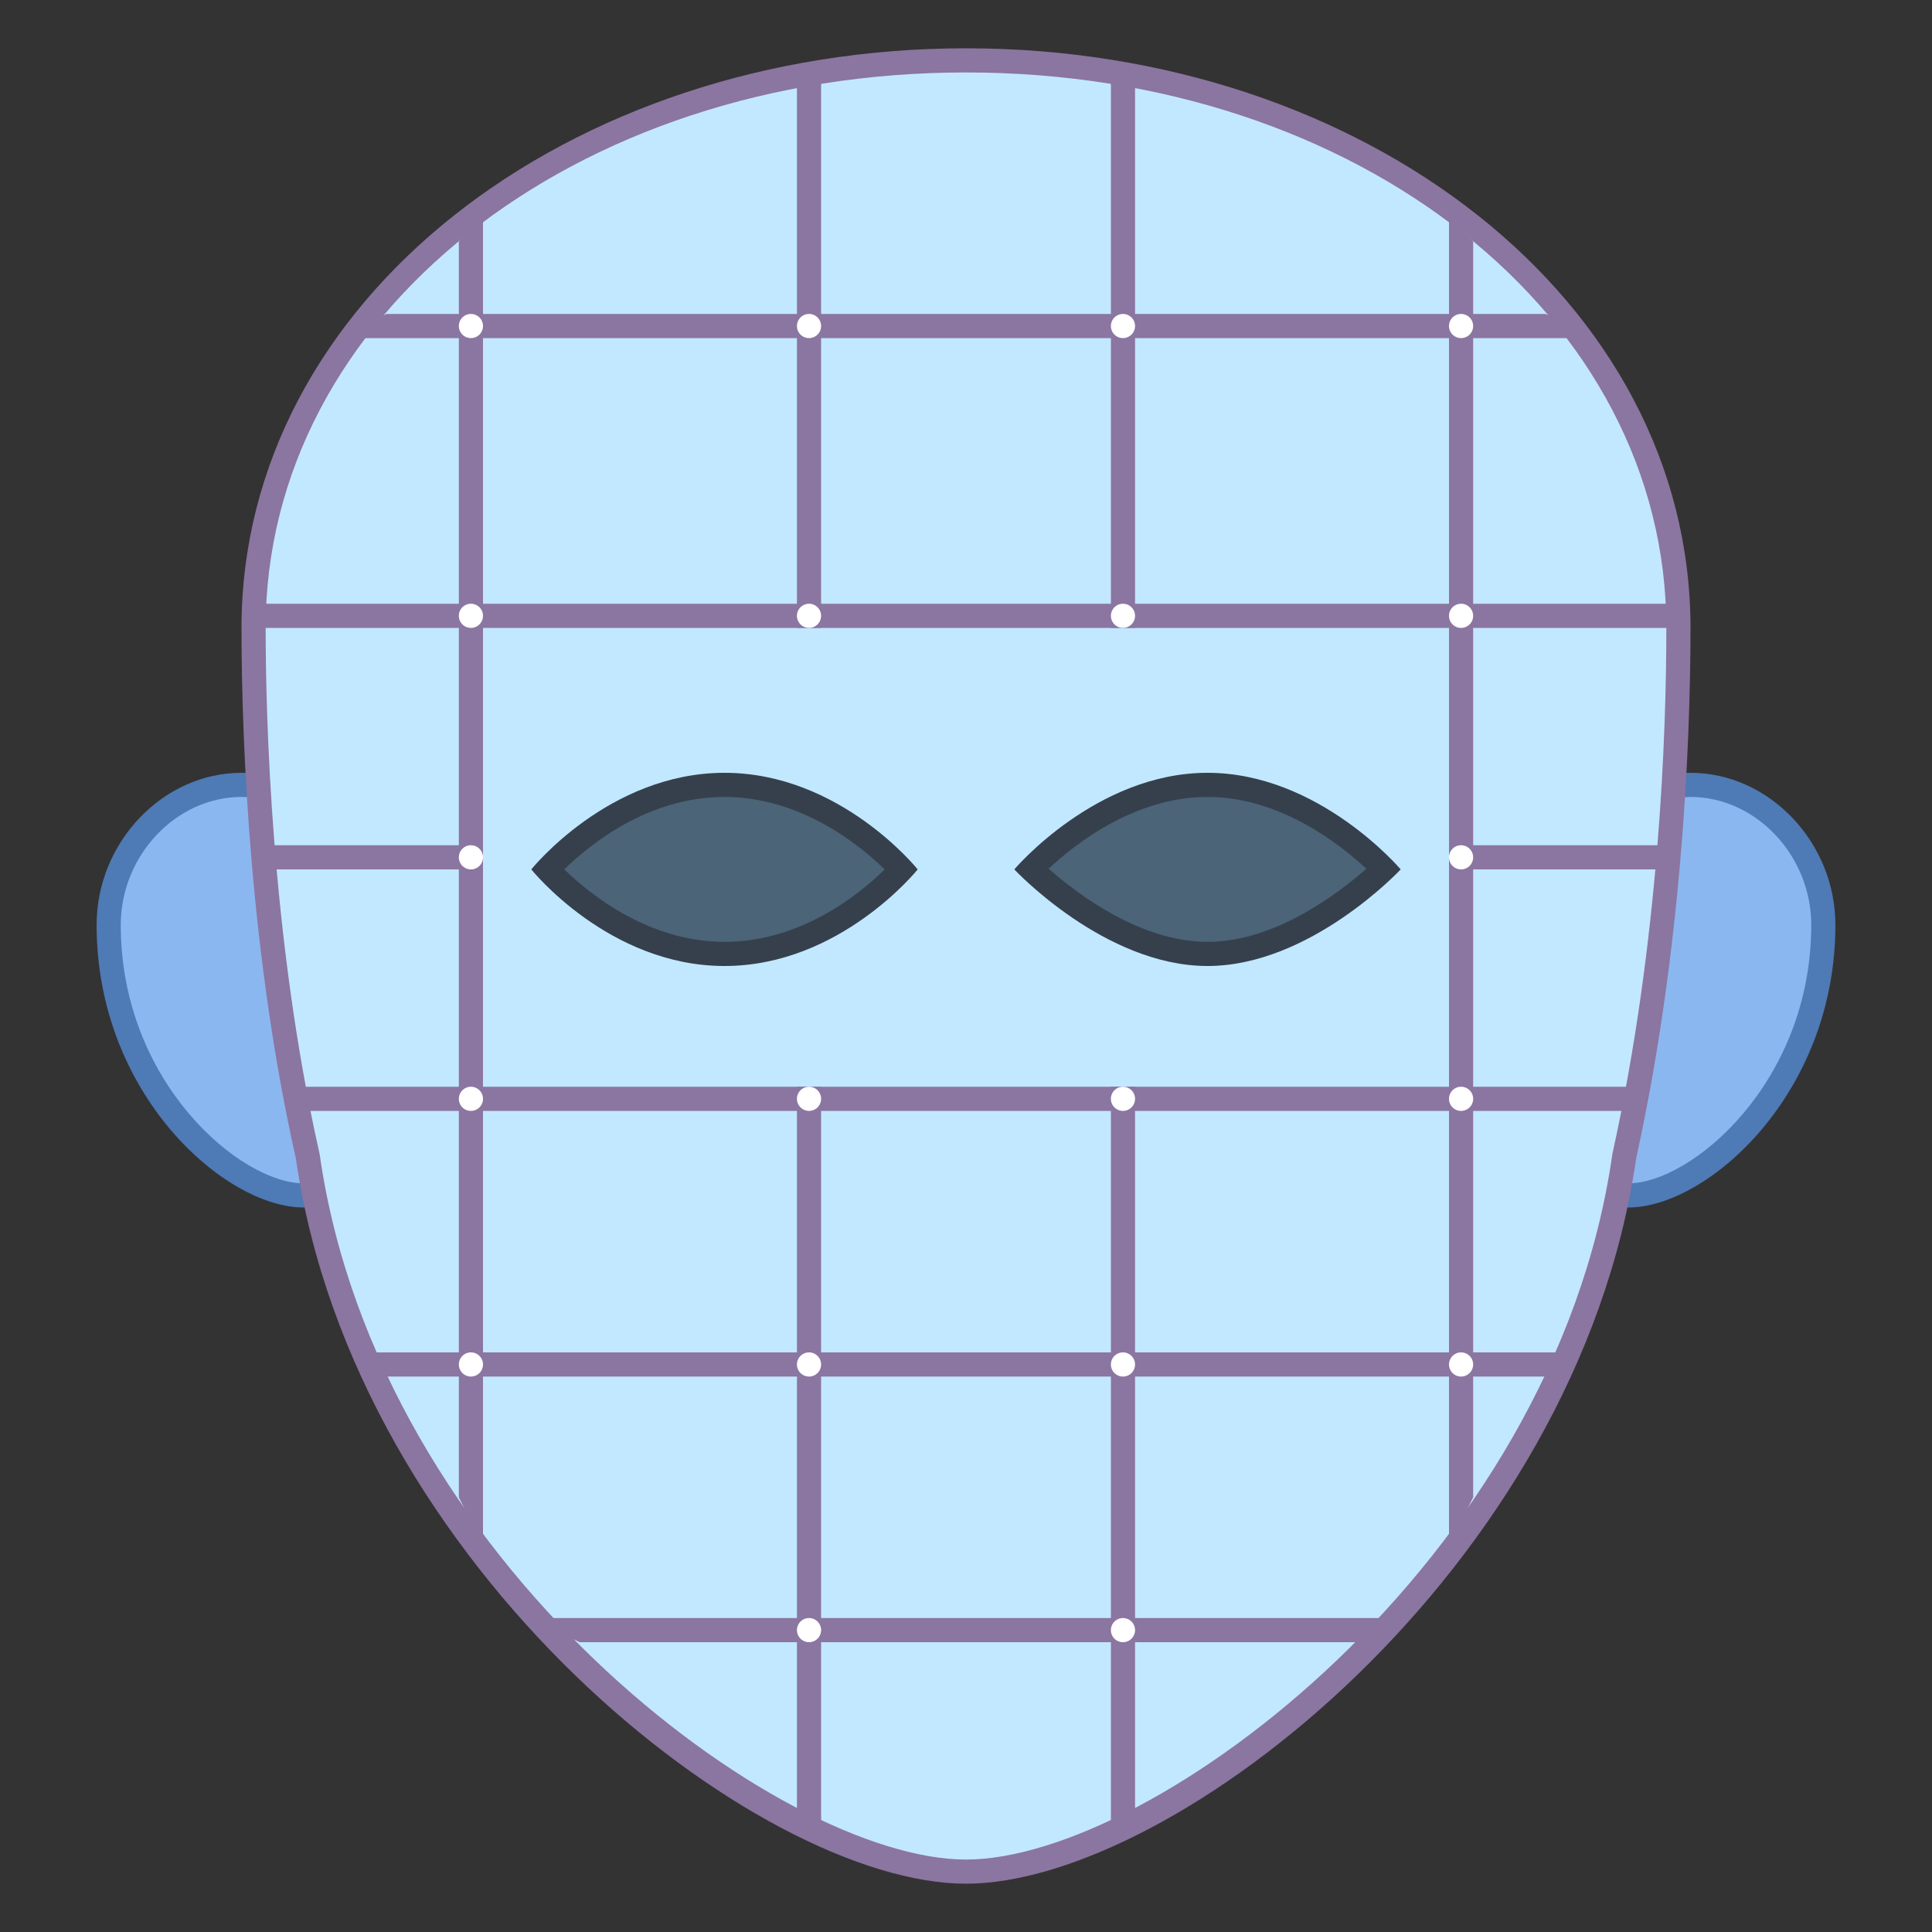
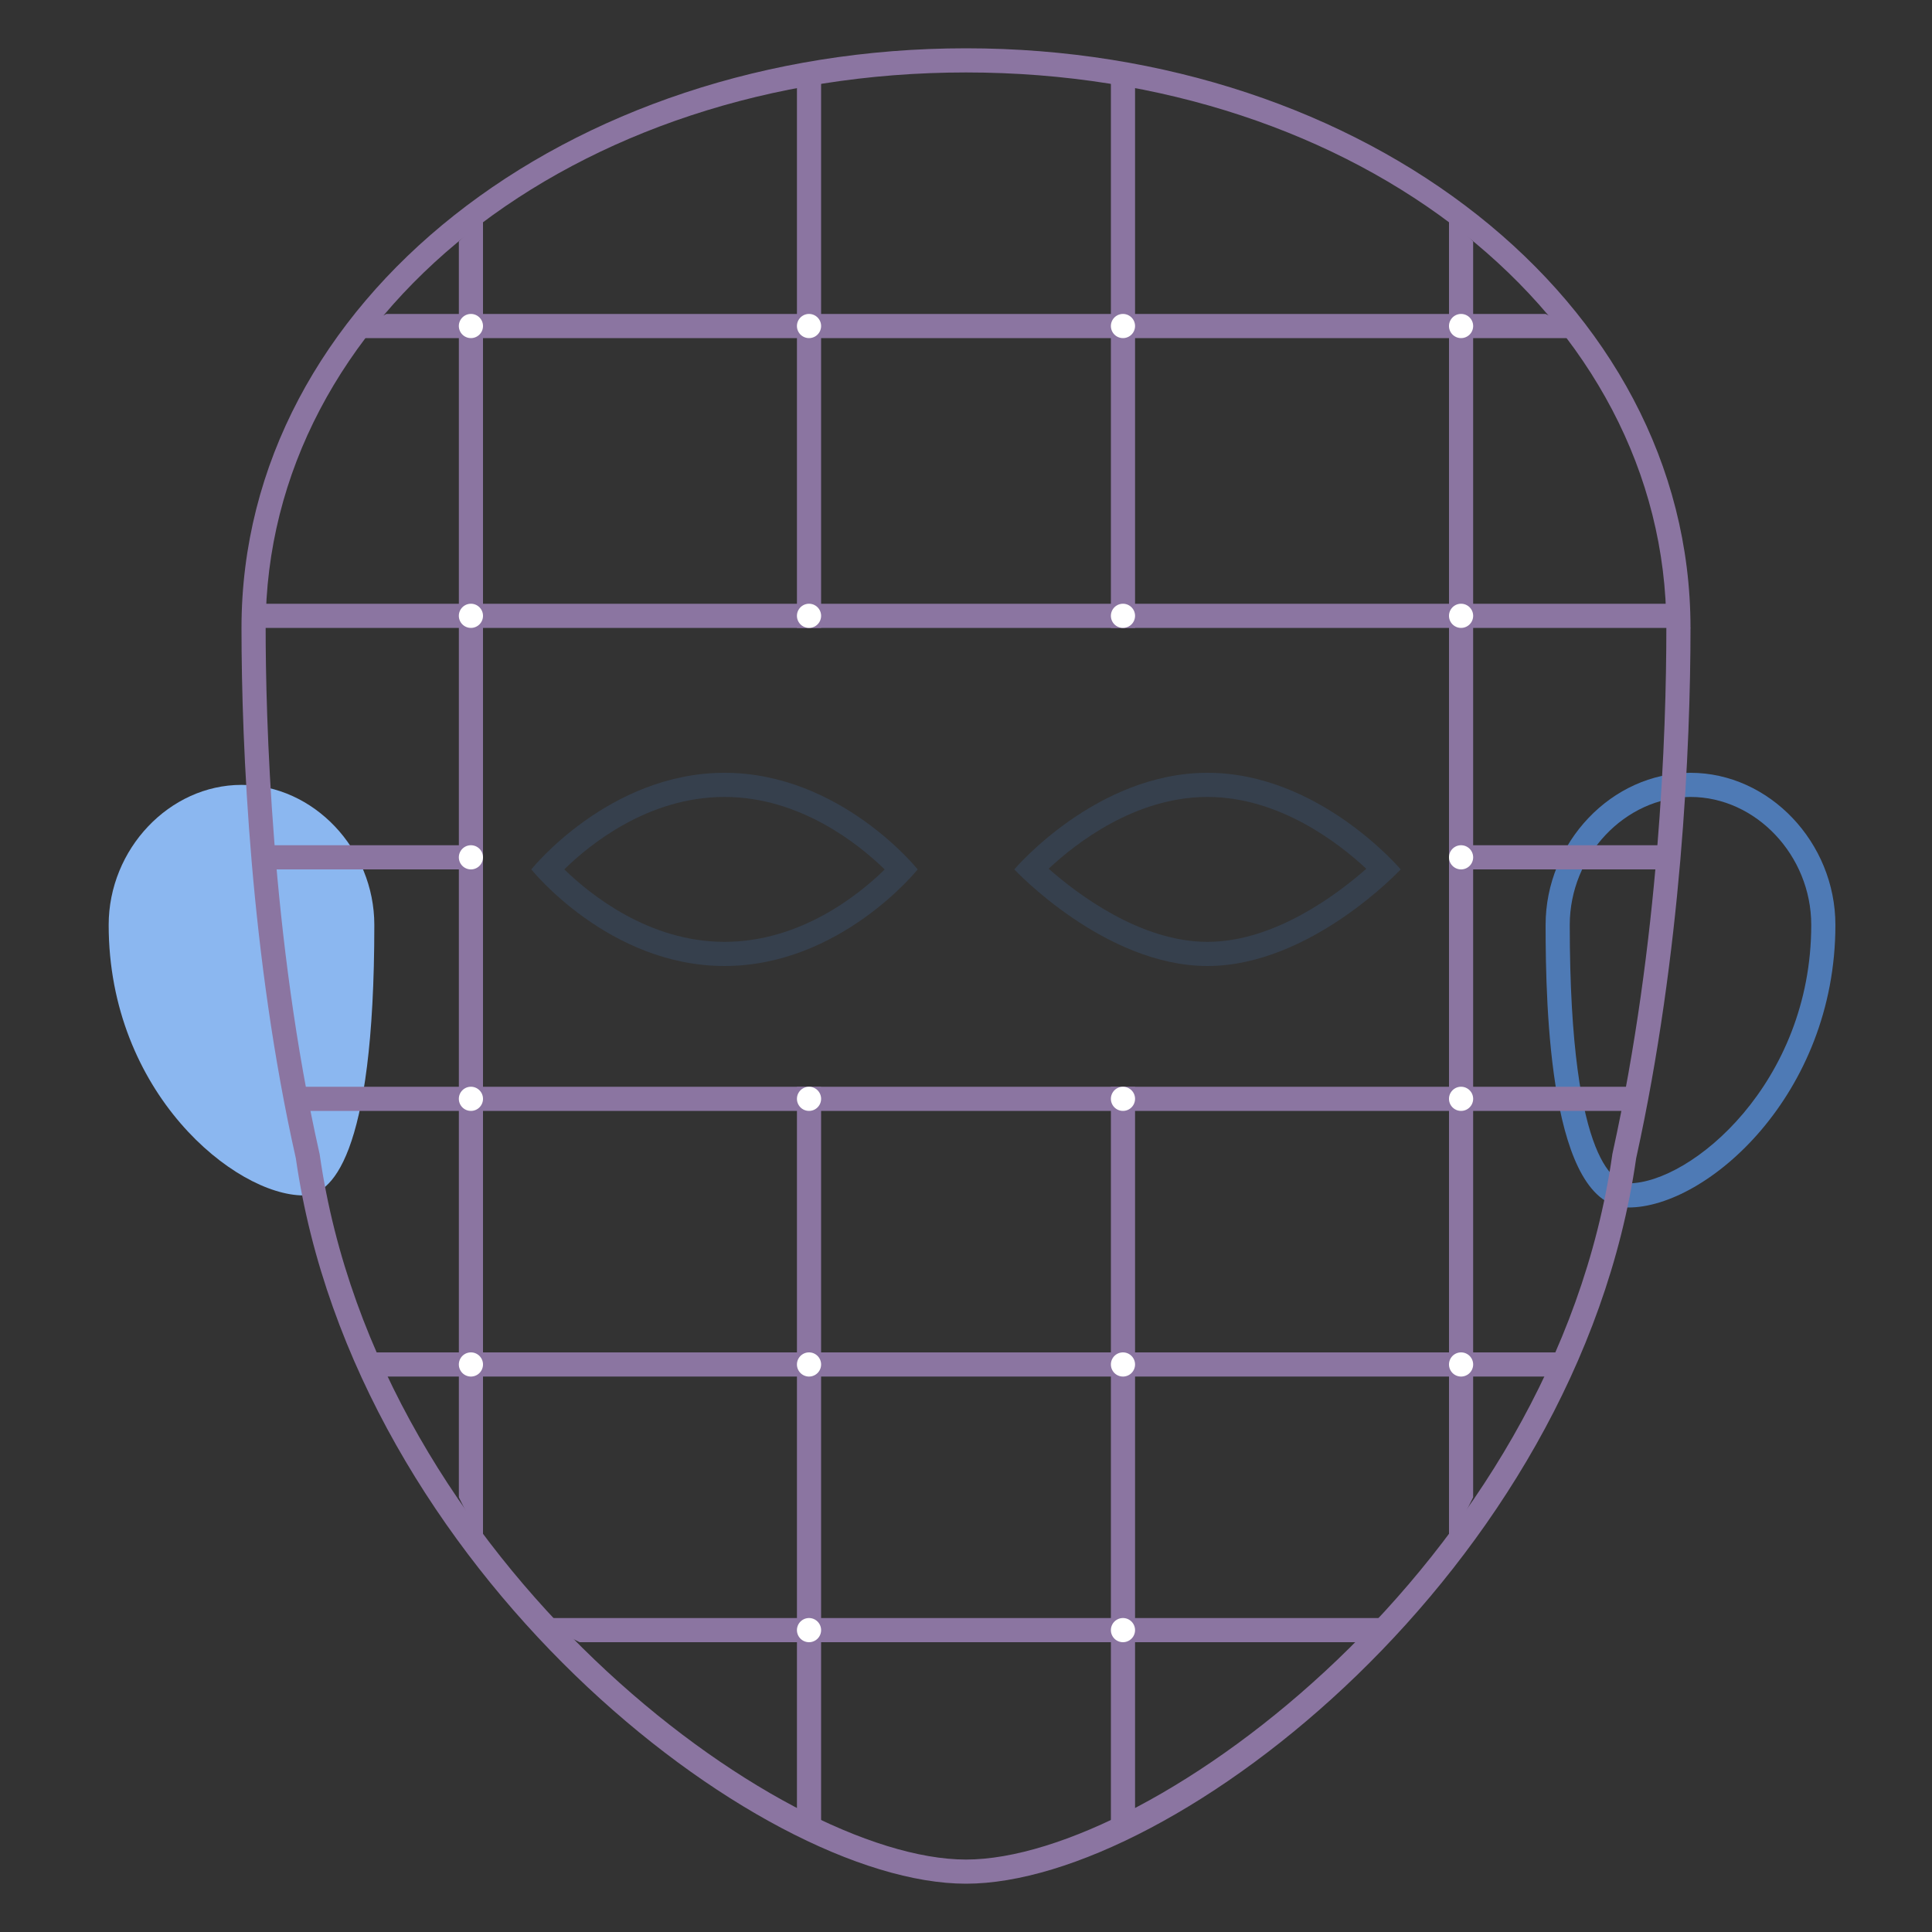
<svg xmlns="http://www.w3.org/2000/svg" viewBox="0 0 80 80" width="80px" height="80px">
  <rect x="0" y="0" width="80" height="80" fill="#333333" stroke="none" />
  <path fill="#8bb7f0" d="M12.571,49.5C9.726,49.5,4.5,45.248,4.5,38.3c0-3.144,2.519-5.8,5.5-5.8s5.5,2.656,5.5,5.8 C15.5,48.045,13.665,49.5,12.571,49.5z" />
-   <path fill="#4e7ab5" d="M10,33c2.71,0,5,2.427,5,5.3C15,48.484,12.977,49,12.571,49C9.972,49,5,44.833,5,38.3 C5,35.427,7.29,33,10,33 M10,32c-3.257,0-6,2.88-6,6.3C4,45.32,9.314,50,12.571,50S16,41.72,16,38.3S13.257,32,10,32L10,32z" />
-   <path fill="#8bb7f0" d="M67.429,49.5c-1.094,0-2.929-1.455-2.929-11.2c0-3.144,2.519-5.8,5.5-5.8s5.5,2.656,5.5,5.8 C75.5,45.248,70.274,49.5,67.429,49.5z" />
  <path fill="#4e7ab5" d="M70,33c2.71,0,5,2.427,5,5.3c0,6.533-4.972,10.7-7.571,10.7C67.023,49,65,48.484,65,38.3 C65,35.427,67.29,33,70,33 M70,32c-3.257,0-6,2.88-6,6.3S64.171,50,67.429,50S76,45.32,76,38.3C76,34.88,73.257,32,70,32L70,32z" />
-   <path fill="#c2e8ff" d="M40,77.5c-7.878,0-24.804-12.504-27.255-29.609C10.718,38.886,10.5,29.583,10.5,26 C10.5,12.822,23.458,2.5,40,2.5S69.5,12.822,69.5,26c0,4.37-0.291,13.021-2.238,21.854C64.804,64.996,47.878,77.5,40,77.5z" />
  <path fill="#8b75a1" d="M40,3c16.262,0,29,10.103,29,23c0,4.35-0.289,12.959-2.227,21.747l-0.008,0.036L66.76,47.82 C64.344,64.678,47.729,77,40,77S15.656,64.678,13.24,47.82l-0.006-0.039l-0.009-0.039C11.217,38.825,11,29.567,11,26 C11,13.103,23.738,3,40,3 M40,2C23.5,2,10,12.429,10,26c0,4.886,0.375,13.638,2.25,21.962C14.688,64.971,31.375,78,40,78 s25.313-13.029,27.75-30.038C69.625,39.457,70,30.886,70,26C70,12.429,56.5,2,40,2L40,2z" />
-   <path fill="#4b6477" d="M50,39.5c-3.293,0-6.321-2.586-7.304-3.515C43.614,35.052,46.446,32.5,50,32.5 s6.386,2.552,7.304,3.485C56.321,36.914,53.293,39.5,50,39.5z" />
  <path fill="#36404d" d="M50,33c2.981,0,5.447,1.921,6.575,2.974C55.374,37.033,52.77,39,50,39 c-2.771,0-5.377-1.97-6.577-3.028C44.546,34.919,47.003,33,50,33 M50,32c-4.622,0-8,4-8,4s3.733,4,8,4s8-4,8-4S54.622,32,50,32 L50,32z" />
-   <path fill="#4b6477" d="M30,39.5c-3.721,0-6.477-2.588-7.332-3.5c0.855-0.912,3.611-3.5,7.332-3.5s6.477,2.588,7.332,3.5 C36.477,36.912,33.721,39.5,30,39.5z" />
  <path fill="#36404d" d="M30,33c3.14,0,5.57,1.966,6.634,3.002C35.575,37.04,33.156,39,30,39c-3.14,0-5.57-1.966-6.634-3.002 C24.425,34.96,26.844,33,30,33 M30,32c-4.8,0-8,4-8,4s3.2,4,8,4s8-4,8-4S34.8,32,30,32L30,32z" />
  <path fill="#8b75a1" d="M70 26L10.286 26 11 25 69 25zM66 14L14 14 16 13 64 13zM11 35H20V36H11zM60 35H69V36H60zM12 45H68V46H12zM65 57L16 57 15 56 65 56zM57 68L24 68 22 67 58 67z" />
  <path fill="#8b75a1" d="M46 3H47V26H46zM34 45L33 45 33 75 34 76zM61 10L60 9 60 64 61 62zM47 45L46 45 46 76 47 75zM33 3.082H34V26H33zM20 9L19 10 19 62 20 64z" />
  <path fill="#fff" d="M33.5 13A.5.5 0 1 0 33.5 14 .5.5 0 1 0 33.5 13zM46.5 13A.5.5 0 1 0 46.5 14 .5.5 0 1 0 46.5 13zM46.5 25A.5.5 0 1 0 46.5 26 .5.5 0 1 0 46.5 25zM33.5 25A.5.5 0 1 0 33.5 26 .5.5 0 1 0 33.5 25zM19.5 13A.5.5 0 1 0 19.5 14 .5.5 0 1 0 19.5 13zM19.5 25A.5.5 0 1 0 19.5 26 .5.5 0 1 0 19.5 25zM60.5 13A.5.5 0 1 0 60.5 14 .5.5 0 1 0 60.5 13zM60.5 25A.5.5 0 1 0 60.5 26 .5.5 0 1 0 60.5 25zM60.5 35A.5.5 0 1 0 60.5 36 .5.5 0 1 0 60.5 35zM60.5 45A.5.5 0 1 0 60.5 46 .5.5 0 1 0 60.5 45zM46.5 45A.5.5 0 1 0 46.5 46 .5.5 0 1 0 46.5 45zM46.5 56A.5.5 0 1 0 46.5 57 .5.5 0 1 0 46.5 56zM60.5 56A.5.5 0 1 0 60.5 57 .5.5 0 1 0 60.5 56zM33.5 45A.5.5 0 1 0 33.5 46 .5.5 0 1 0 33.5 45zM33.5 56A.5.5 0 1 0 33.5 57 .5.5 0 1 0 33.5 56zM19.5 35A.5.5 0 1 0 19.5 36 .5.5 0 1 0 19.5 35zM19.5 45A.5.5 0 1 0 19.5 46 .5.5 0 1 0 19.5 45zM19.5 56A.5.5 0 1 0 19.5 57 .5.5 0 1 0 19.5 56zM33.5 67A.5.5 0 1 0 33.5 68 .5.5 0 1 0 33.5 67zM46.5 67A.5.5 0 1 0 46.5 68 .5.5 0 1 0 46.5 67z" />
</svg>